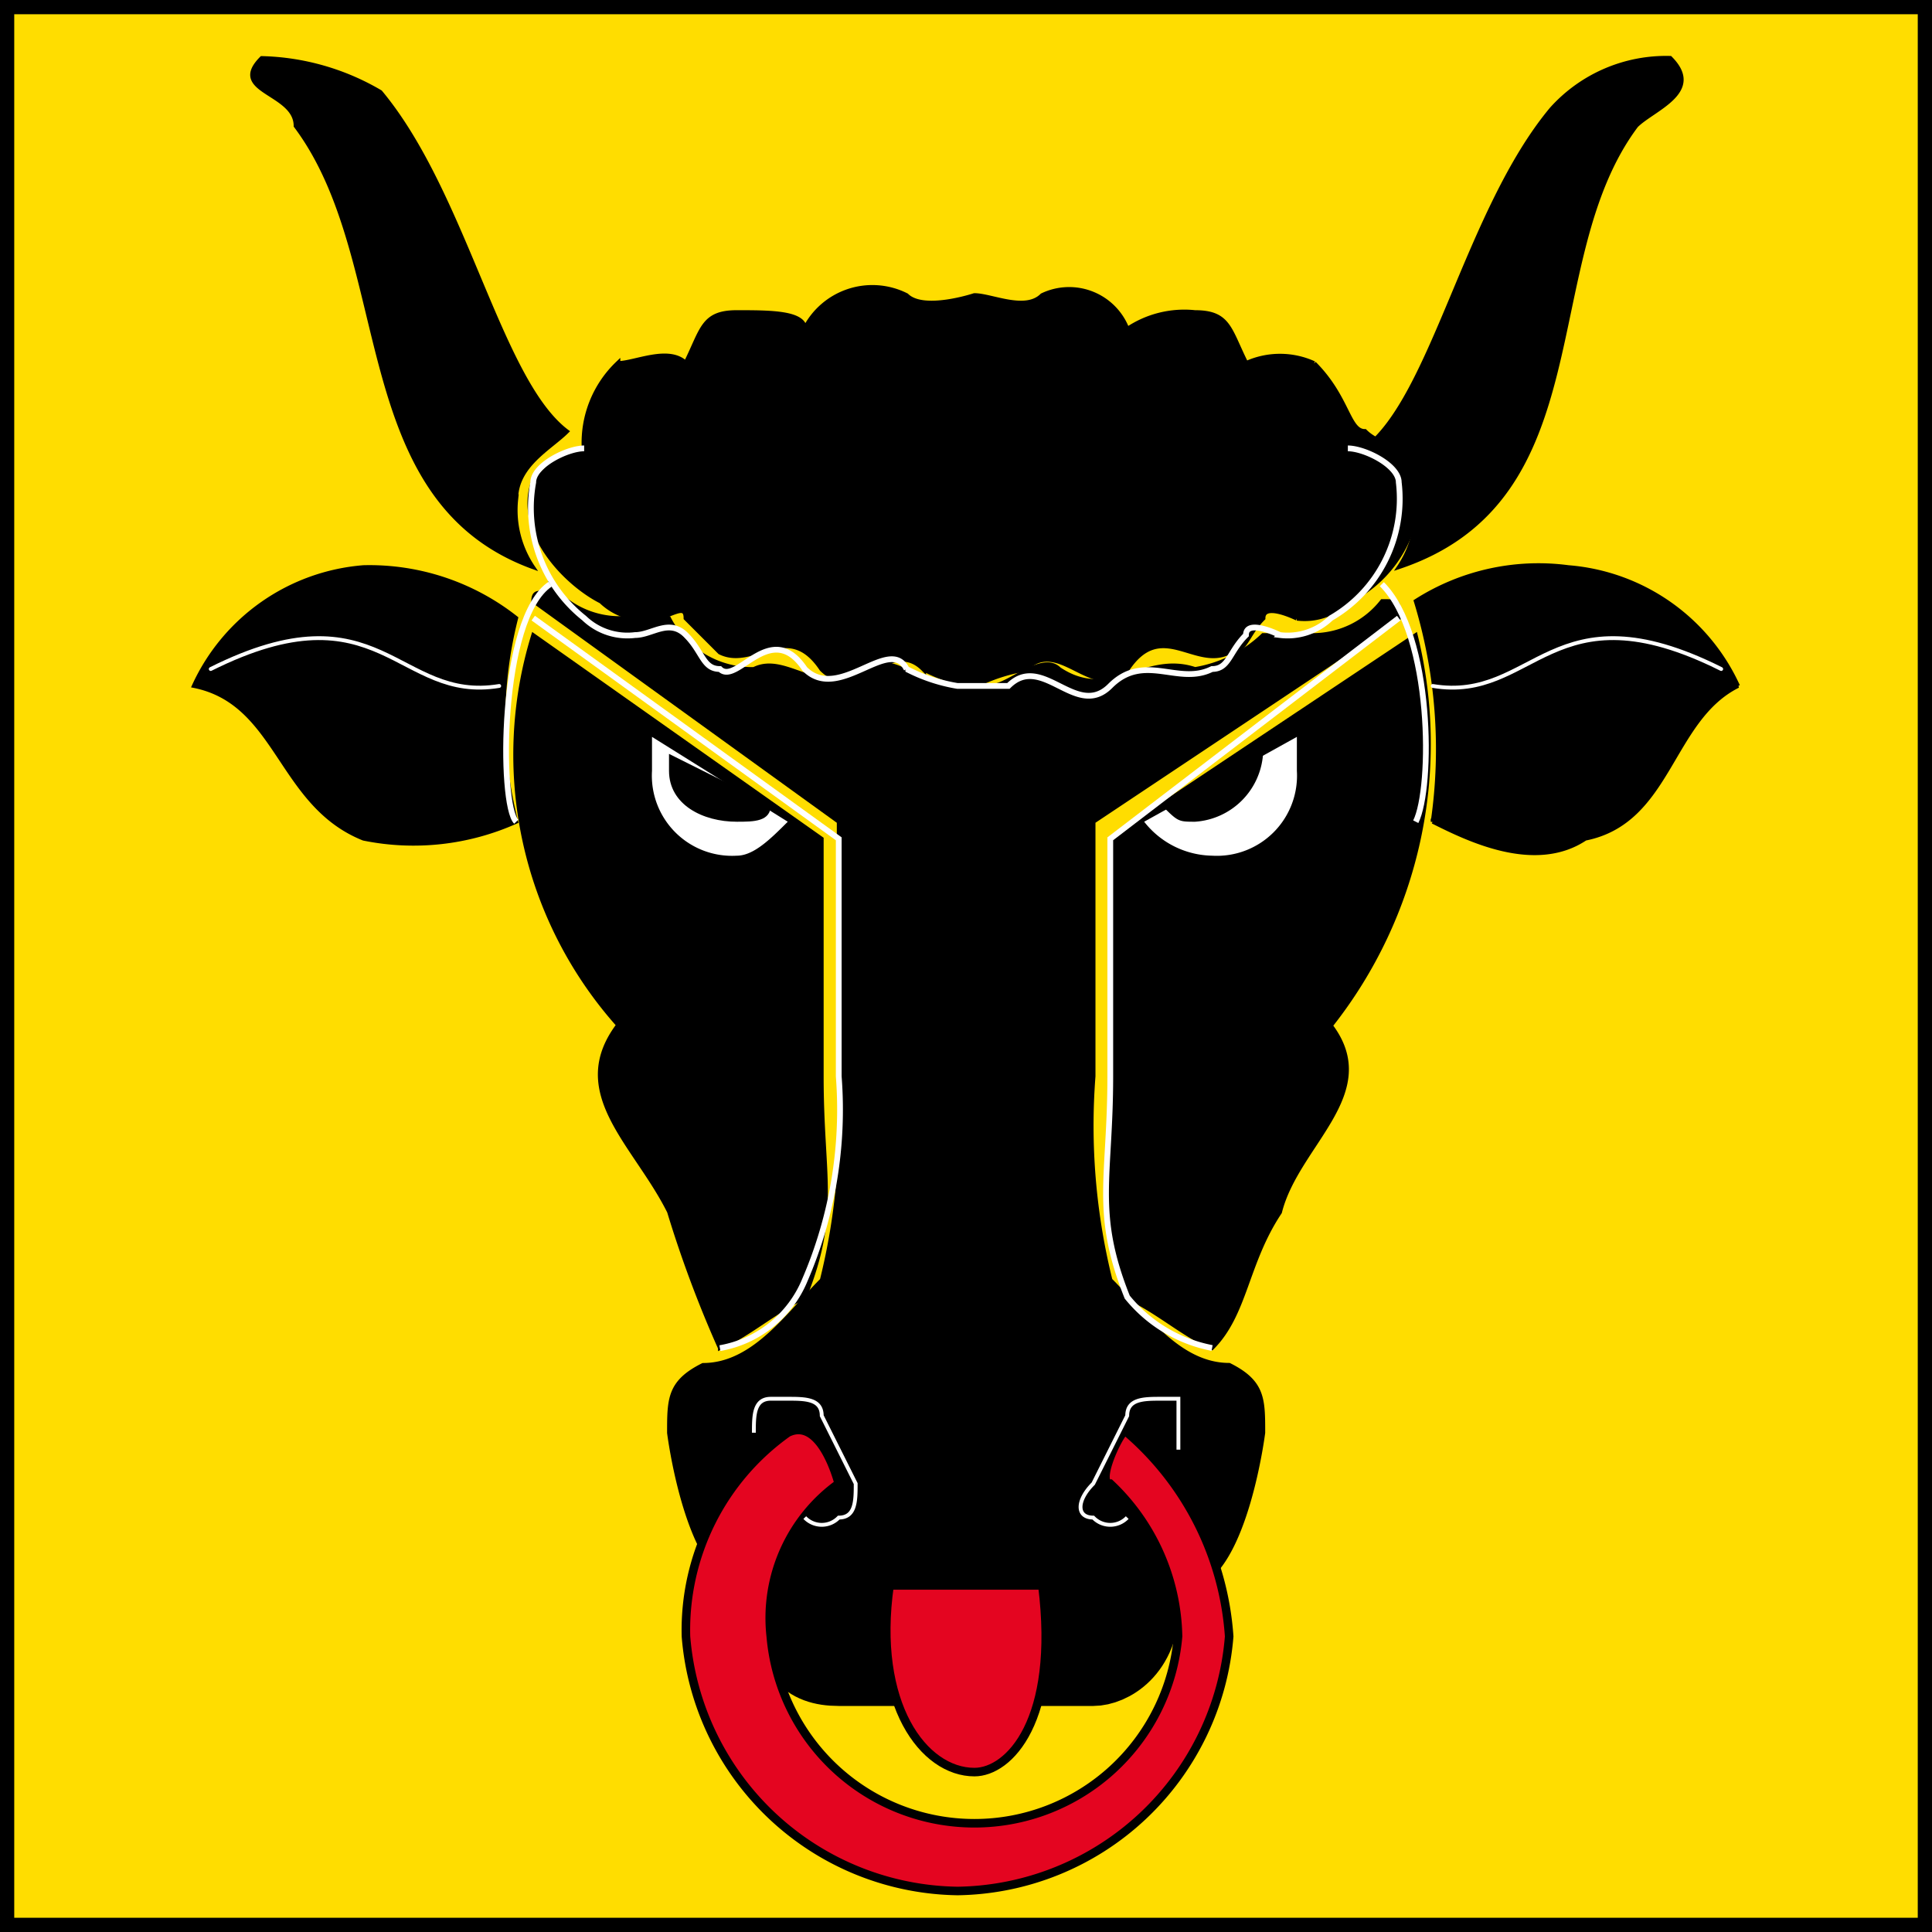
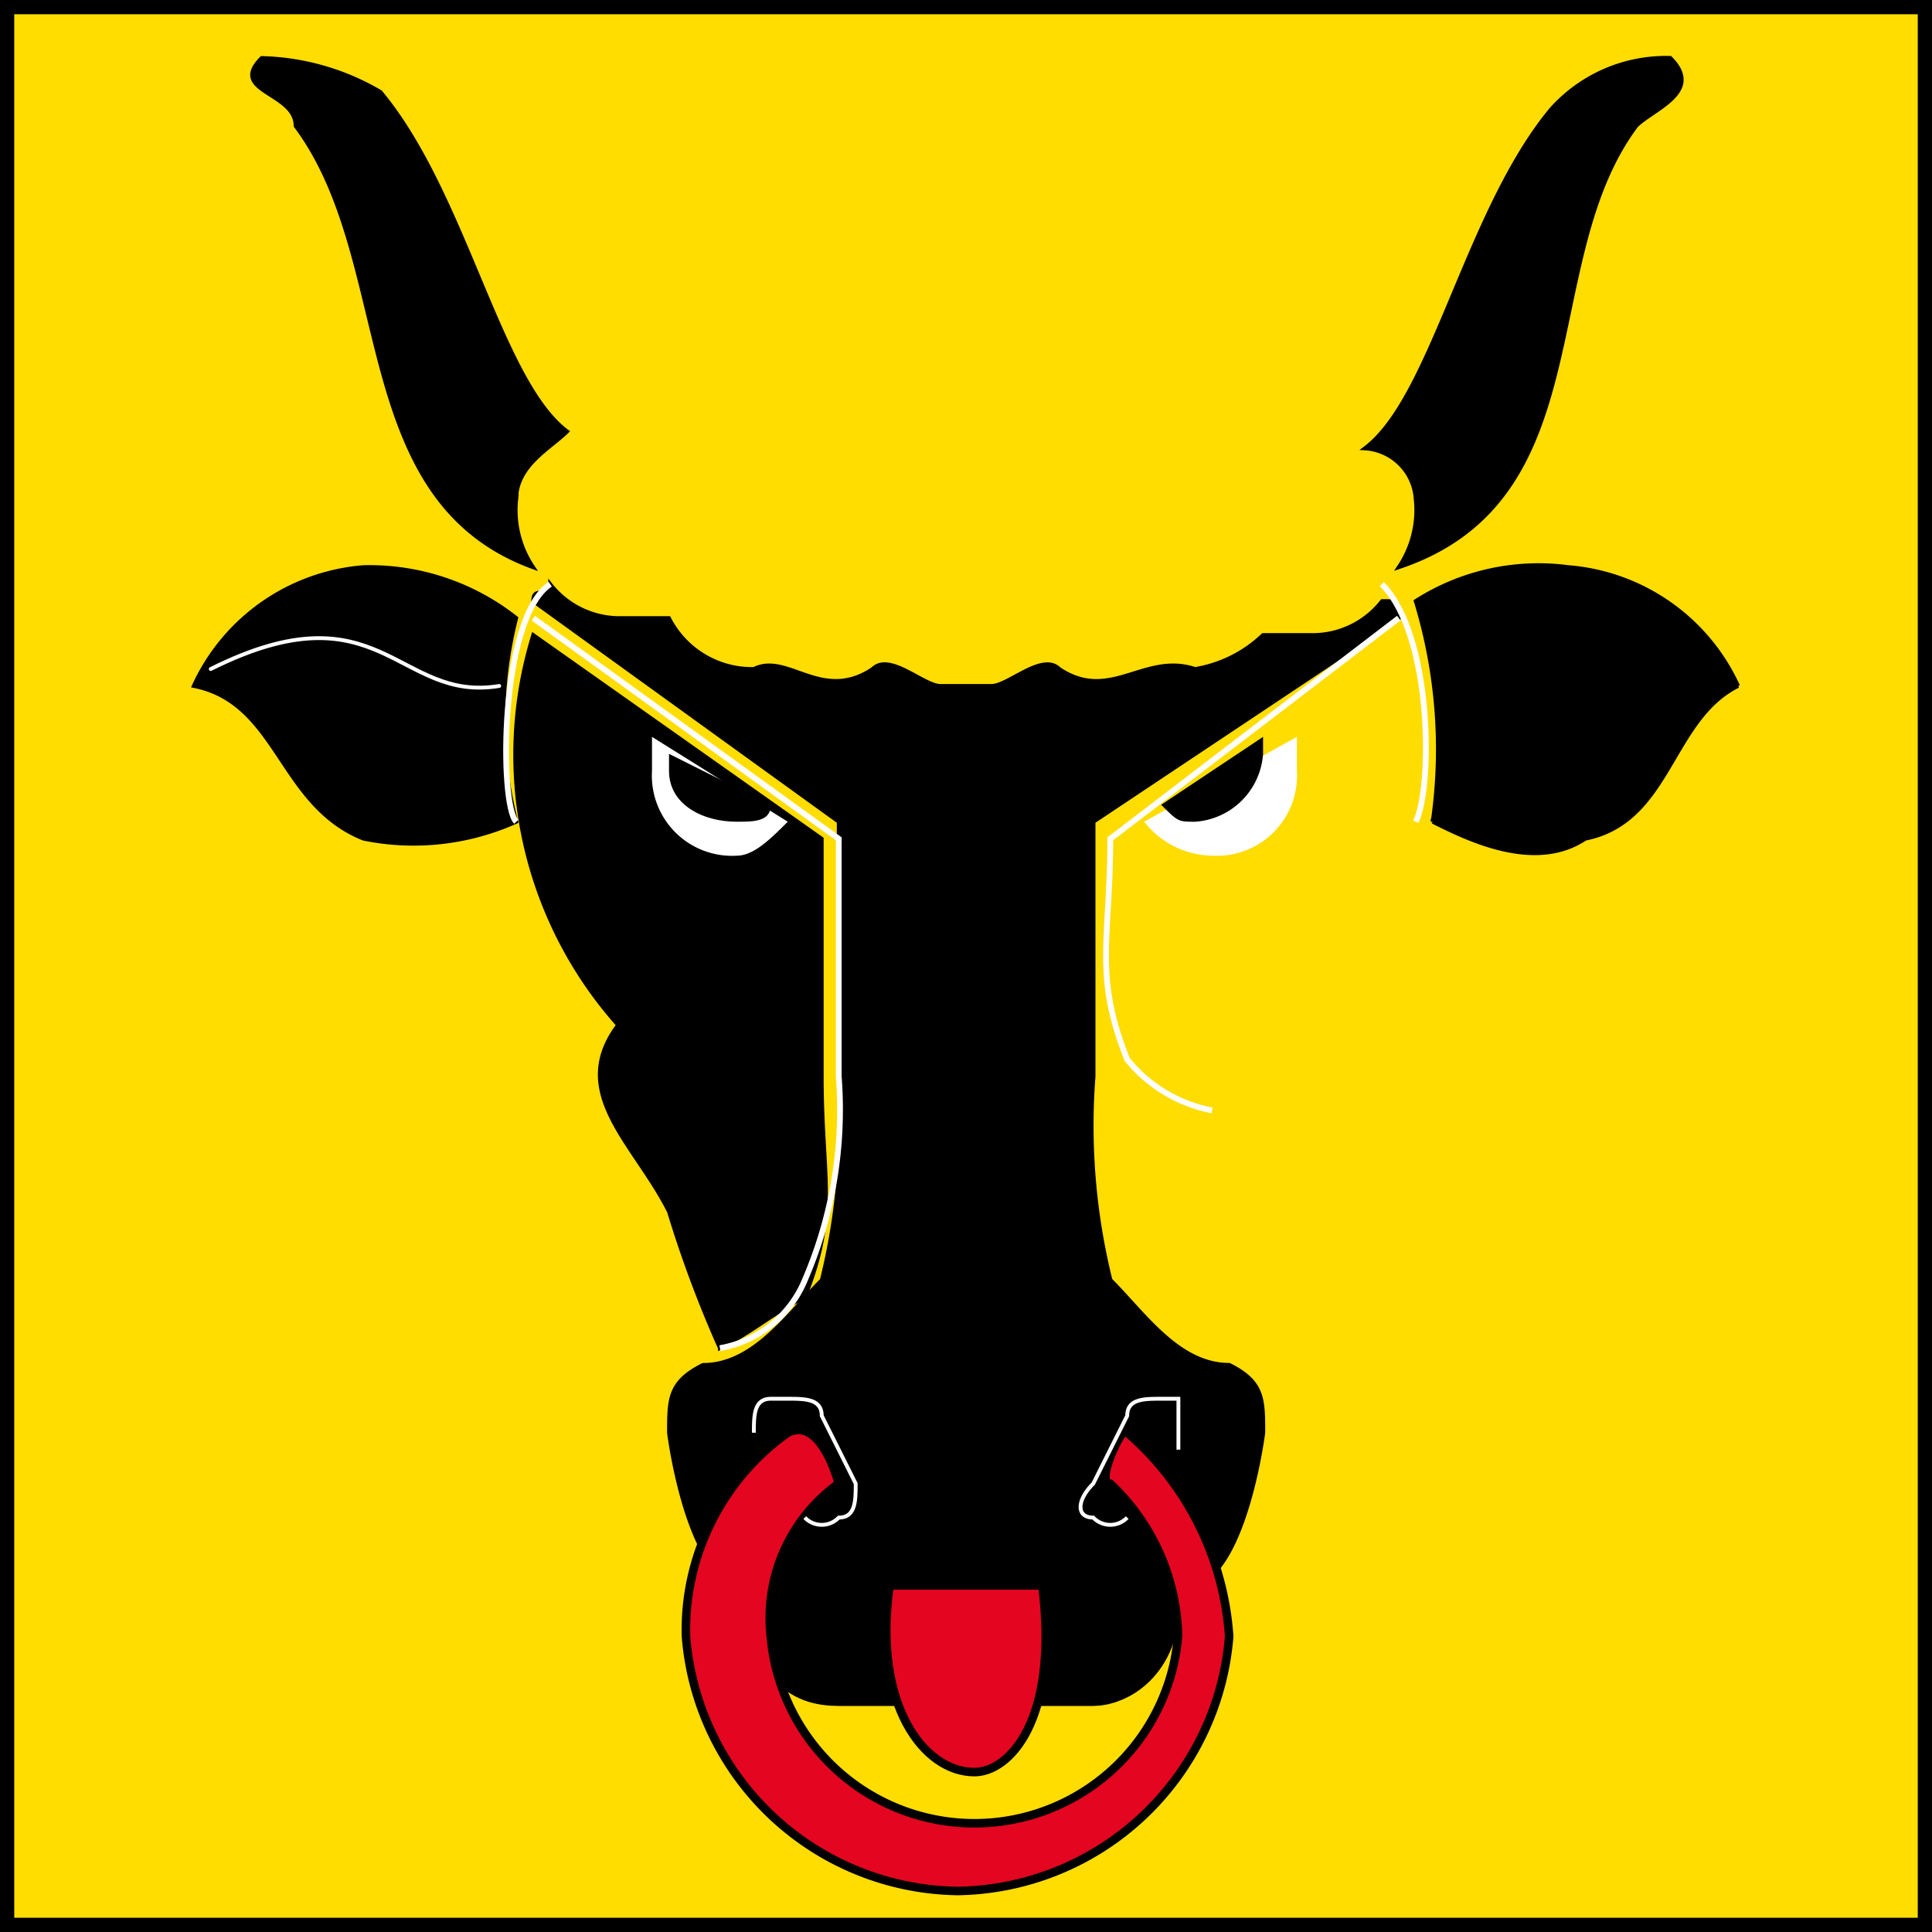
<svg xmlns="http://www.w3.org/2000/svg" id="Gruppe_226" data-name="Gruppe 226" viewBox="0 0 27.137 27.137">
  <rect x="0" y="0" width="27.137" height="27.137" fill="#333333" stroke="none" />
  <defs>
    <style>
      .cls-1 {
        fill: #fd0;
        stroke-width: 0.2px;
      }

      .cls-1, .cls-4, .cls-5, .cls-6, .cls-7 {
        stroke: #000;
      }

      .cls-2, .cls-3, .cls-9 {
        fill: none;
        stroke: #fff;
      }

      .cls-2 {
        stroke-width: 0.081px;
      }

      .cls-3, .cls-6, .cls-9 {
        stroke-width: 0.054px;
      }

      .cls-5 {
        fill: #e40520;
        stroke-width: 0.12px;
      }

      .cls-7 {
        stroke-width: 0.068px;
      }

      .cls-8 {
        fill: #fff;
      }

      .cls-9 {
        stroke-linecap: round;
      }
    </style>
  </defs>
  <rect id="Rechteck_35" data-name="Rechteck 35" class="cls-1" width="26.937" height="26.937" transform="translate(0.1 0.1)" />
  <g id="Gruppe_65" data-name="Gruppe 65" transform="translate(2.722 0.815)">
    <line id="Linie_5" data-name="Linie 5" class="cls-2" x2="1.43" transform="translate(11.919 21.693)" />
-     <line id="Linie_6" data-name="Linie 6" class="cls-3" x1="1.43" transform="translate(8.343 21.693)" />
    <path id="Pfad_228" data-name="Pfad 228" class="cls-4" d="M4.7,9.5c0,.715.238.954.715.954H8.991c.238,0,.715-.238.715-.954Z" transform="translate(3.643 12.193)" />
    <path id="Pfad_229" data-name="Pfad 229" class="cls-5" d="M7.473,9.4H5.327c-.238,1.669.477,2.622,1.192,2.622C7,12.022,7.711,11.307,7.473,9.4Z" transform="translate(4.446 12.054)" />
    <path id="Pfad_230" data-name="Pfad 230" class="cls-6" d="M3.346.877c1.192,1.43,1.669,4.052,2.622,4.768-.238.238-.715.477-.715.954a1.433,1.433,0,0,0,.238.954h0C2.869,6.6,3.585,3.261,2.154,1.354,2.154.877,1.2.877,1.677.4A3.445,3.445,0,0,1,3.346.877Z" transform="translate(-0.724 -0.4)" />
    <path id="Pfad_231" data-name="Pfad 231" class="cls-6" d="M5.729,6.976a3.521,3.521,0,0,1-2.145.238C2.392,6.737,2.392,5.307,1.2,5.069A2.87,2.87,0,0,1,3.584,3.4a3.328,3.328,0,0,1,2.145.715,5.789,5.789,0,0,0,0,2.861Z" transform="translate(-1.2 3.751)" />
-     <path id="Pfad_232" data-name="Pfad 232" class="cls-7" d="M10.141,7.1c.477-.477.954.477,1.43,0,.477-.715.954,0,1.43-.238.238,0,.238-.238.477-.477,0-.238.477,0,.477,0a.876.876,0,0,0,.715-.238,1.743,1.743,0,0,0,.954-1.907c0-.238-.477-.238-.715-.477-.238,0-.238-.477-.715-.954a1.151,1.151,0,0,0-.954,0C13,2.331,13,2.093,12.524,2.093a1.433,1.433,0,0,0-.954.238.871.871,0,0,0-1.192-.477c-.238.238-.715,0-.954,0,0,0-.715.238-.954,0a1.061,1.061,0,0,0-1.43.477c0-.238-.477-.238-.954-.238s-.477.238-.715.715c-.238-.238-.715,0-.954,0A1.541,1.541,0,0,0,3.943,4c-.238,0-.477.238-.715.477-.238.715.477,1.43.954,1.669a.876.876,0,0,0,.715.238c.238,0,.477-.238.477,0l.477.477c.477.238.954-.477,1.43.238.477.477.954-.477,1.43,0a2.4,2.4,0,0,0,.715.238A2.4,2.4,0,0,1,10.141,7.1Z" transform="translate(1.54 1.483)" />
    <path id="Pfad_233" data-name="Pfad 233" class="cls-6" d="M8.638,7.013c.477.238,1.43.715,2.145.238,1.192-.238,1.192-1.669,2.145-2.145a2.87,2.87,0,0,0-2.384-1.669A3.2,3.2,0,0,0,8.4,3.914a7.1,7.1,0,0,1,.238,3.1Z" transform="translate(8.763 3.714)" />
    <path id="Pfad_234" data-name="Pfad 234" class="cls-6" d="M10.722,1.115C9.53,2.545,9.054,5.168,8.1,5.883a.761.761,0,0,1,.715.715,1.433,1.433,0,0,1-.238.954h0c2.861-.954,1.907-4.291,3.337-6.2.238-.238.954-.477.477-.954A2.164,2.164,0,0,0,10.722,1.115Z" transform="translate(8.348 -0.4)" />
    <path id="Pfad_235" data-name="Pfad 235" class="cls-6" d="M12.5,17.565c.715-.238.954-2.145.954-2.145,0-.477,0-.715-.477-.954-.715,0-1.192-.715-1.669-1.192a9.006,9.006,0,0,1-.238-2.861V6.837l4.291-2.861c0-.238,0-.238-.238-.238a1.238,1.238,0,0,1-.954.477H13.45a1.807,1.807,0,0,1-.954.477c-.715-.238-1.192.477-1.907,0-.238-.238-.715.238-.954.238H8.921c-.238,0-.715-.477-.954-.238-.715.477-1.192-.238-1.669,0a1.311,1.311,0,0,1-1.192-.715H4.392A1.238,1.238,0,0,1,3.438,3.5c0,.238-.238,0-.238.238l4.291,3.1v3.576a9.006,9.006,0,0,1-.238,2.861c-.477.477-.954,1.192-1.669,1.192-.477.238-.477.477-.477.954,0,0,.238,1.907.954,2.145H12.5Z" transform="translate(1.568 3.89)" />
    <path id="Pfad_236" data-name="Pfad 236" class="cls-6" d="M7.418,6.661V10c0,1.43.238,1.907-.238,3.1-.477.238-.715.477-1.192.715A16.424,16.424,0,0,1,5.273,11.9c-.477-.954-1.43-1.669-.715-2.622A5.709,5.709,0,0,1,3.366,3.8Z" transform="translate(1.402 4.305)" />
    <path id="Pfad_237" data-name="Pfad 237" class="cls-5" d="M10.3,8.522a4.155,4.155,0,0,1,1.43,2.861,3.885,3.885,0,0,1-3.814,3.576A3.885,3.885,0,0,1,4.1,11.383,3.4,3.4,0,0,1,5.53,8.522c.477-.238.715.715.715.715a2.324,2.324,0,0,0-.954,2.145,2.871,2.871,0,0,0,5.721,0,3.022,3.022,0,0,0-.954-2.145C9.821,9.237,10.3,8.284,10.3,8.522Z" transform="translate(2.813 10.787)" />
-     <path id="Pfad_238" data-name="Pfad 238" class="cls-6" d="M6.635,6.661V10c0,1.43-.238,1.907.238,3.1.477.238.715.477,1.192.715.477-.477.477-1.192.954-1.907.238-.954,1.43-1.669.715-2.622A6.383,6.383,0,0,0,10.925,3.8Z" transform="translate(6.238 4.305)" />
    <path id="Pfad_239" data-name="Pfad 239" class="cls-8" d="M6.8,5.592a1.238,1.238,0,0,0,.954.477A1.126,1.126,0,0,0,8.945,4.877V4.4" transform="translate(6.549 5.135)" />
    <path id="Pfad_240" data-name="Pfad 240" class="cls-3" d="M7.081,9.969a.33.33,0,0,1-.477,0h0c-.238,0-.238-.238,0-.477l.477-.954c0-.238.238-.238.477-.238H7.8q0,.358,0,.715h0" transform="translate(6.03 10.532)" />
    <path id="Pfad_241" data-name="Pfad 241" class="cls-3" d="M5.215,9.969a.33.33,0,0,0,.477,0h0c.238,0,.238-.238.238-.477l-.477-.954c0-.238-.238-.238-.477-.238H4.738c-.238,0-.238.238-.238.477h0" transform="translate(3.367 10.532)" />
    <path id="Pfad_242" data-name="Pfad 242" d="M6.9,5.354c.238.238.238.238.477.238a1.025,1.025,0,0,0,.954-.954V4.4" transform="translate(6.688 5.135)" />
-     <path id="Pfad_243" data-name="Pfad 243" class="cls-2" d="M10.687,3.7,6.635,6.8v3.337c0,1.43-.238,1.907.238,3.1a2.027,2.027,0,0,0,1.192.715" transform="translate(6.238 4.167)" />
+     <path id="Pfad_243" data-name="Pfad 243" class="cls-2" d="M10.687,3.7,6.635,6.8c0,1.43-.238,1.907.238,3.1a2.027,2.027,0,0,0,1.192.715" transform="translate(6.238 4.167)" />
    <path id="Pfad_244" data-name="Pfad 244" class="cls-2" d="M3.2,3.7,7.491,6.8v3.337A6.047,6.047,0,0,1,7.014,13a1.584,1.584,0,0,1-1.192.954" transform="translate(1.568 4.167)" />
-     <path id="Pfad_245" data-name="Pfad 245" class="cls-2" d="M3.952,2.7c-.238,0-.715.238-.715.477a1.977,1.977,0,0,0,.715,1.907.876.876,0,0,0,.715.238c.238,0,.477-.238.715,0s.238.477.477.477c.238.238.715-.715,1.192,0,.477.477,1.192-.477,1.43,0a2.4,2.4,0,0,0,.715.238h.715c.477-.477.954.477,1.43,0s.954,0,1.43-.238c.238,0,.238-.238.477-.477,0-.238.477,0,.477,0a.876.876,0,0,0,.715-.238,1.935,1.935,0,0,0,.954-1.907c0-.238-.477-.477-.715-.477" transform="translate(1.531 2.783)" />
    <path id="Pfad_246" data-name="Pfad 246" class="cls-9" d="M1.3,4.252c2.384-1.192,2.622.477,4.052.238" transform="translate(-1.062 4.33)" />
-     <path id="Pfad_247" data-name="Pfad 247" class="cls-9" d="M12.552,4.252C10.169,3.06,9.93,4.729,8.5,4.49" transform="translate(8.902 4.33)" />
    <path id="Pfad_248" data-name="Pfad 248" class="cls-2" d="M3.66,3.5c-.715.477-.715,3.1-.477,3.337" transform="translate(1.346 3.89)" />
    <path id="Pfad_249" data-name="Pfad 249" class="cls-2" d="M8.2,3.5c.715.715.715,2.861.477,3.337" transform="translate(8.487 3.89)" />
    <path id="Pfad_250" data-name="Pfad 250" class="cls-8" d="M5.807,5.592c-.238.238-.477.477-.715.477A1.126,1.126,0,0,1,3.9,4.877V4.4" transform="translate(2.536 5.135)" />
    <path id="Pfad_251" data-name="Pfad 251" d="M5.43,5.215c0,.238-.238.238-.477.238C4.477,5.454,4,5.215,4,4.738V4.5" transform="translate(2.675 5.274)" />
  </g>
</svg>